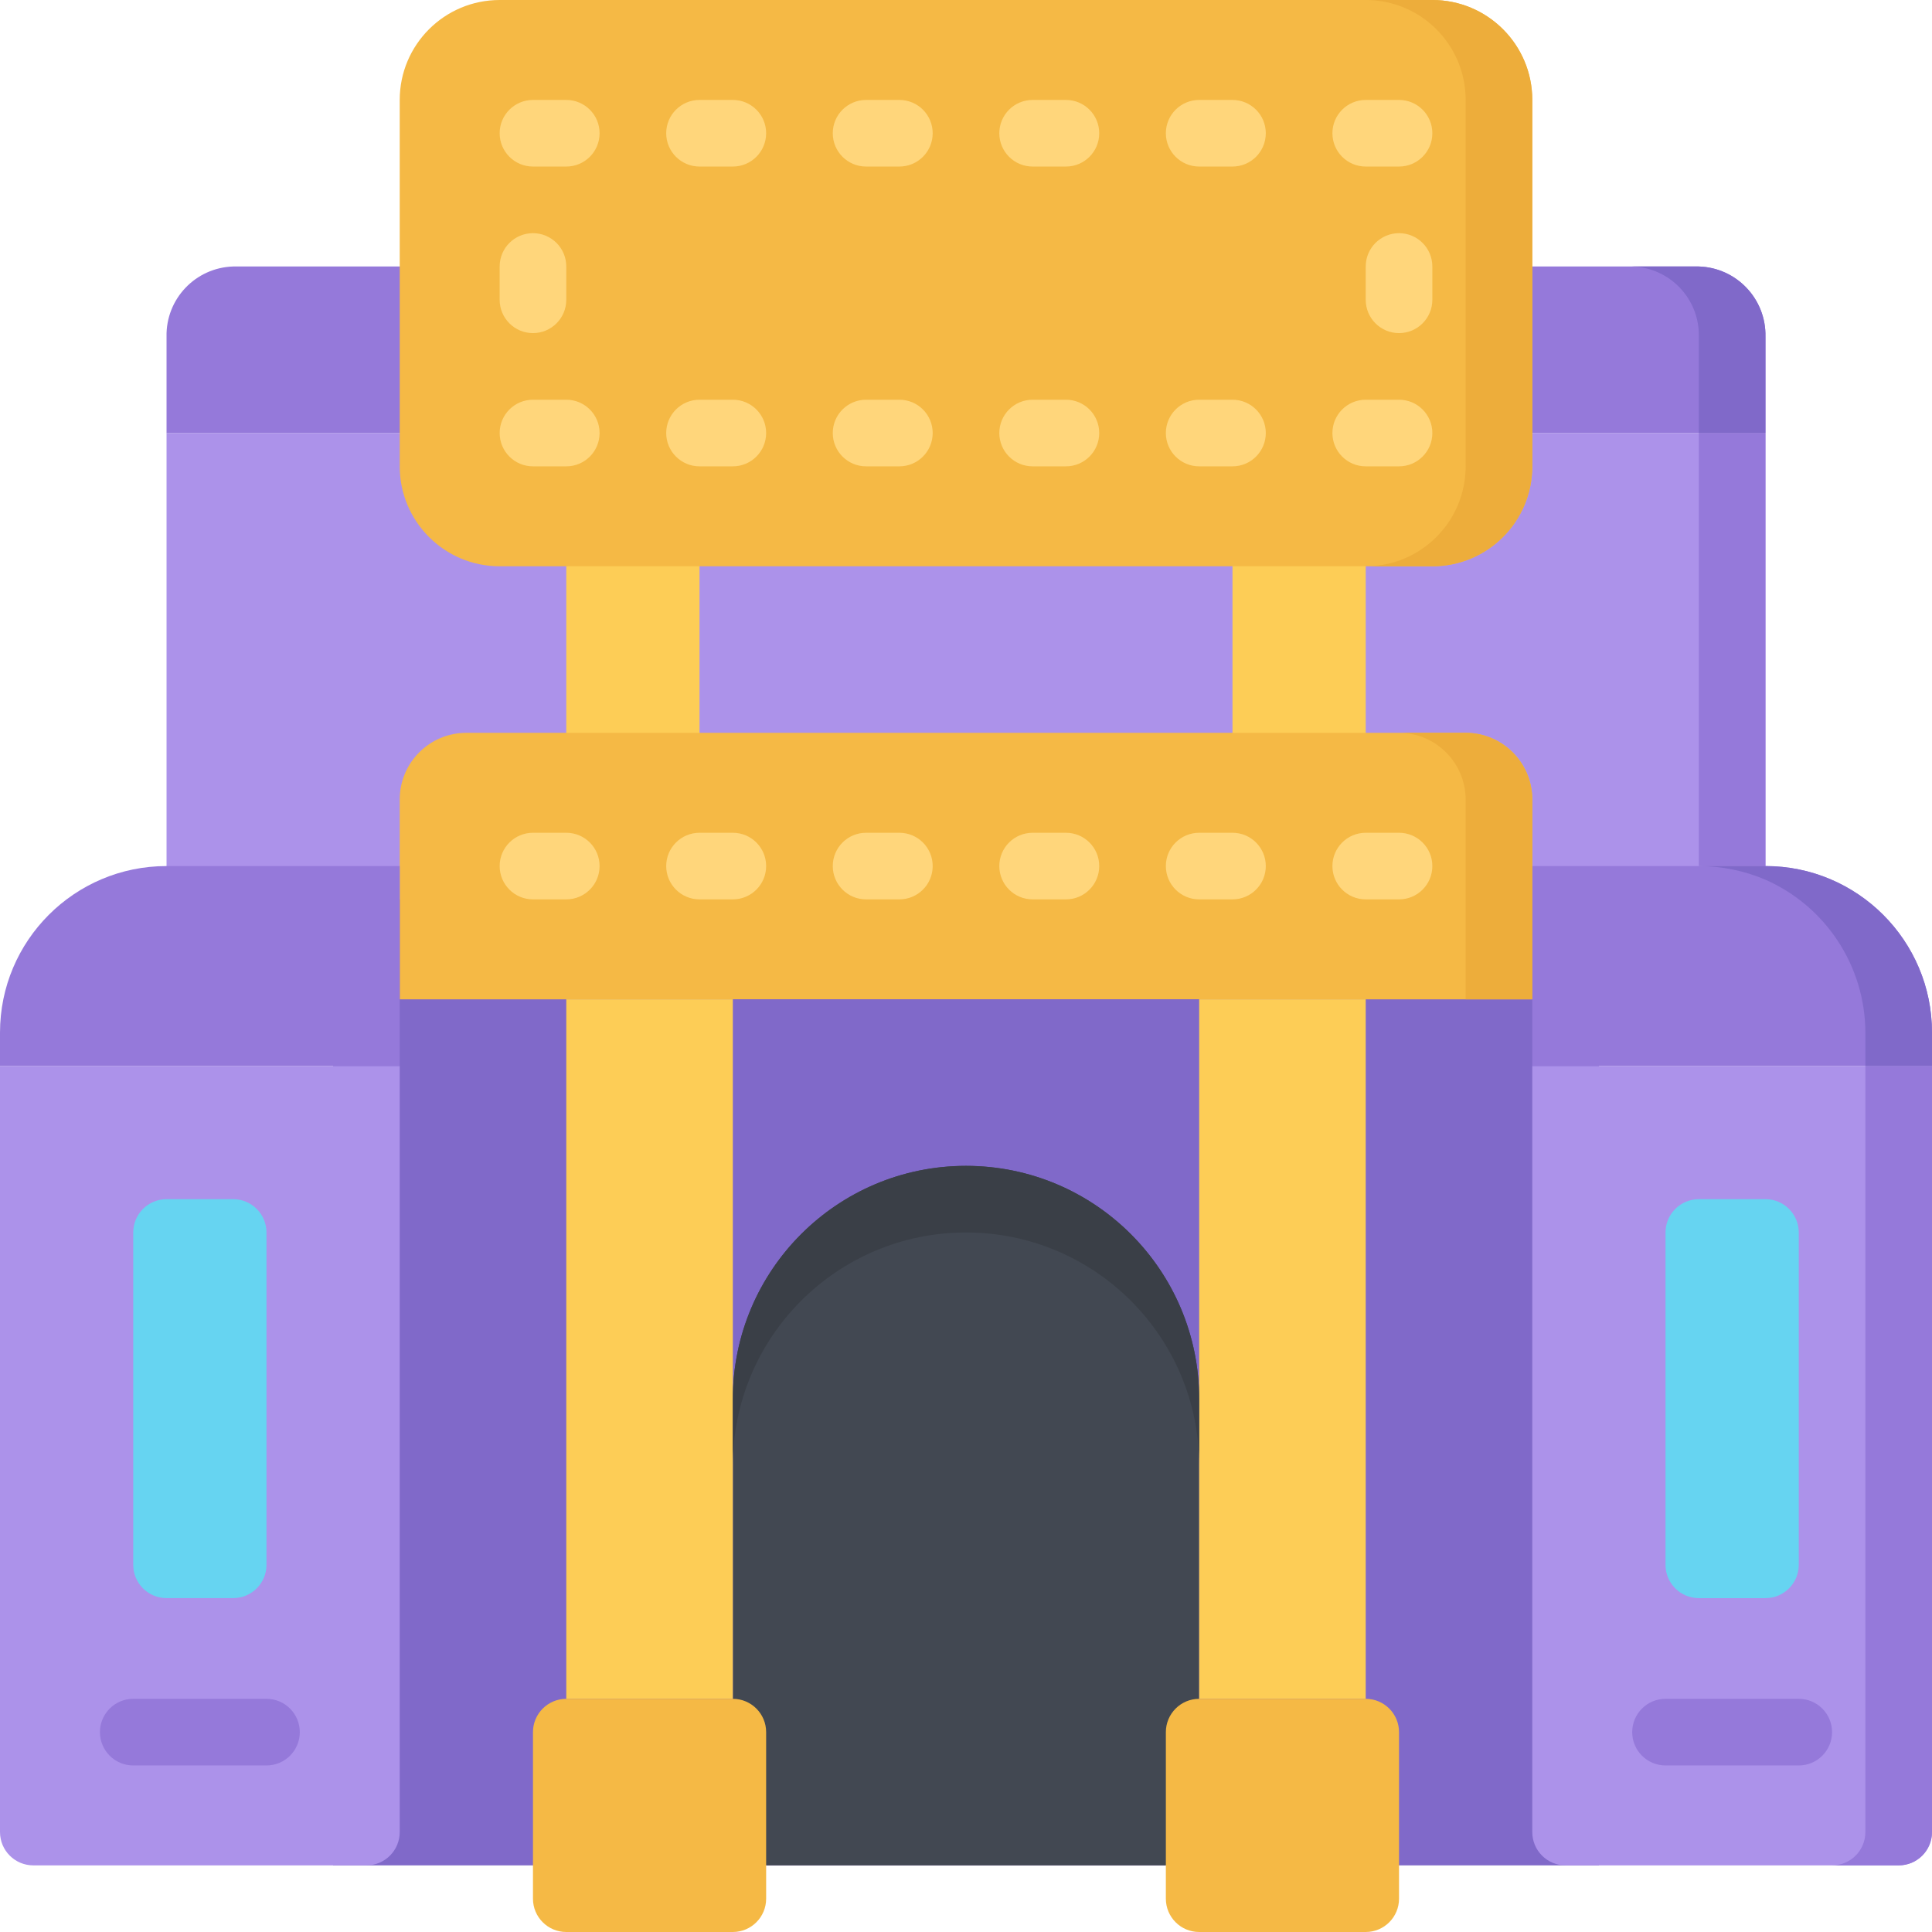
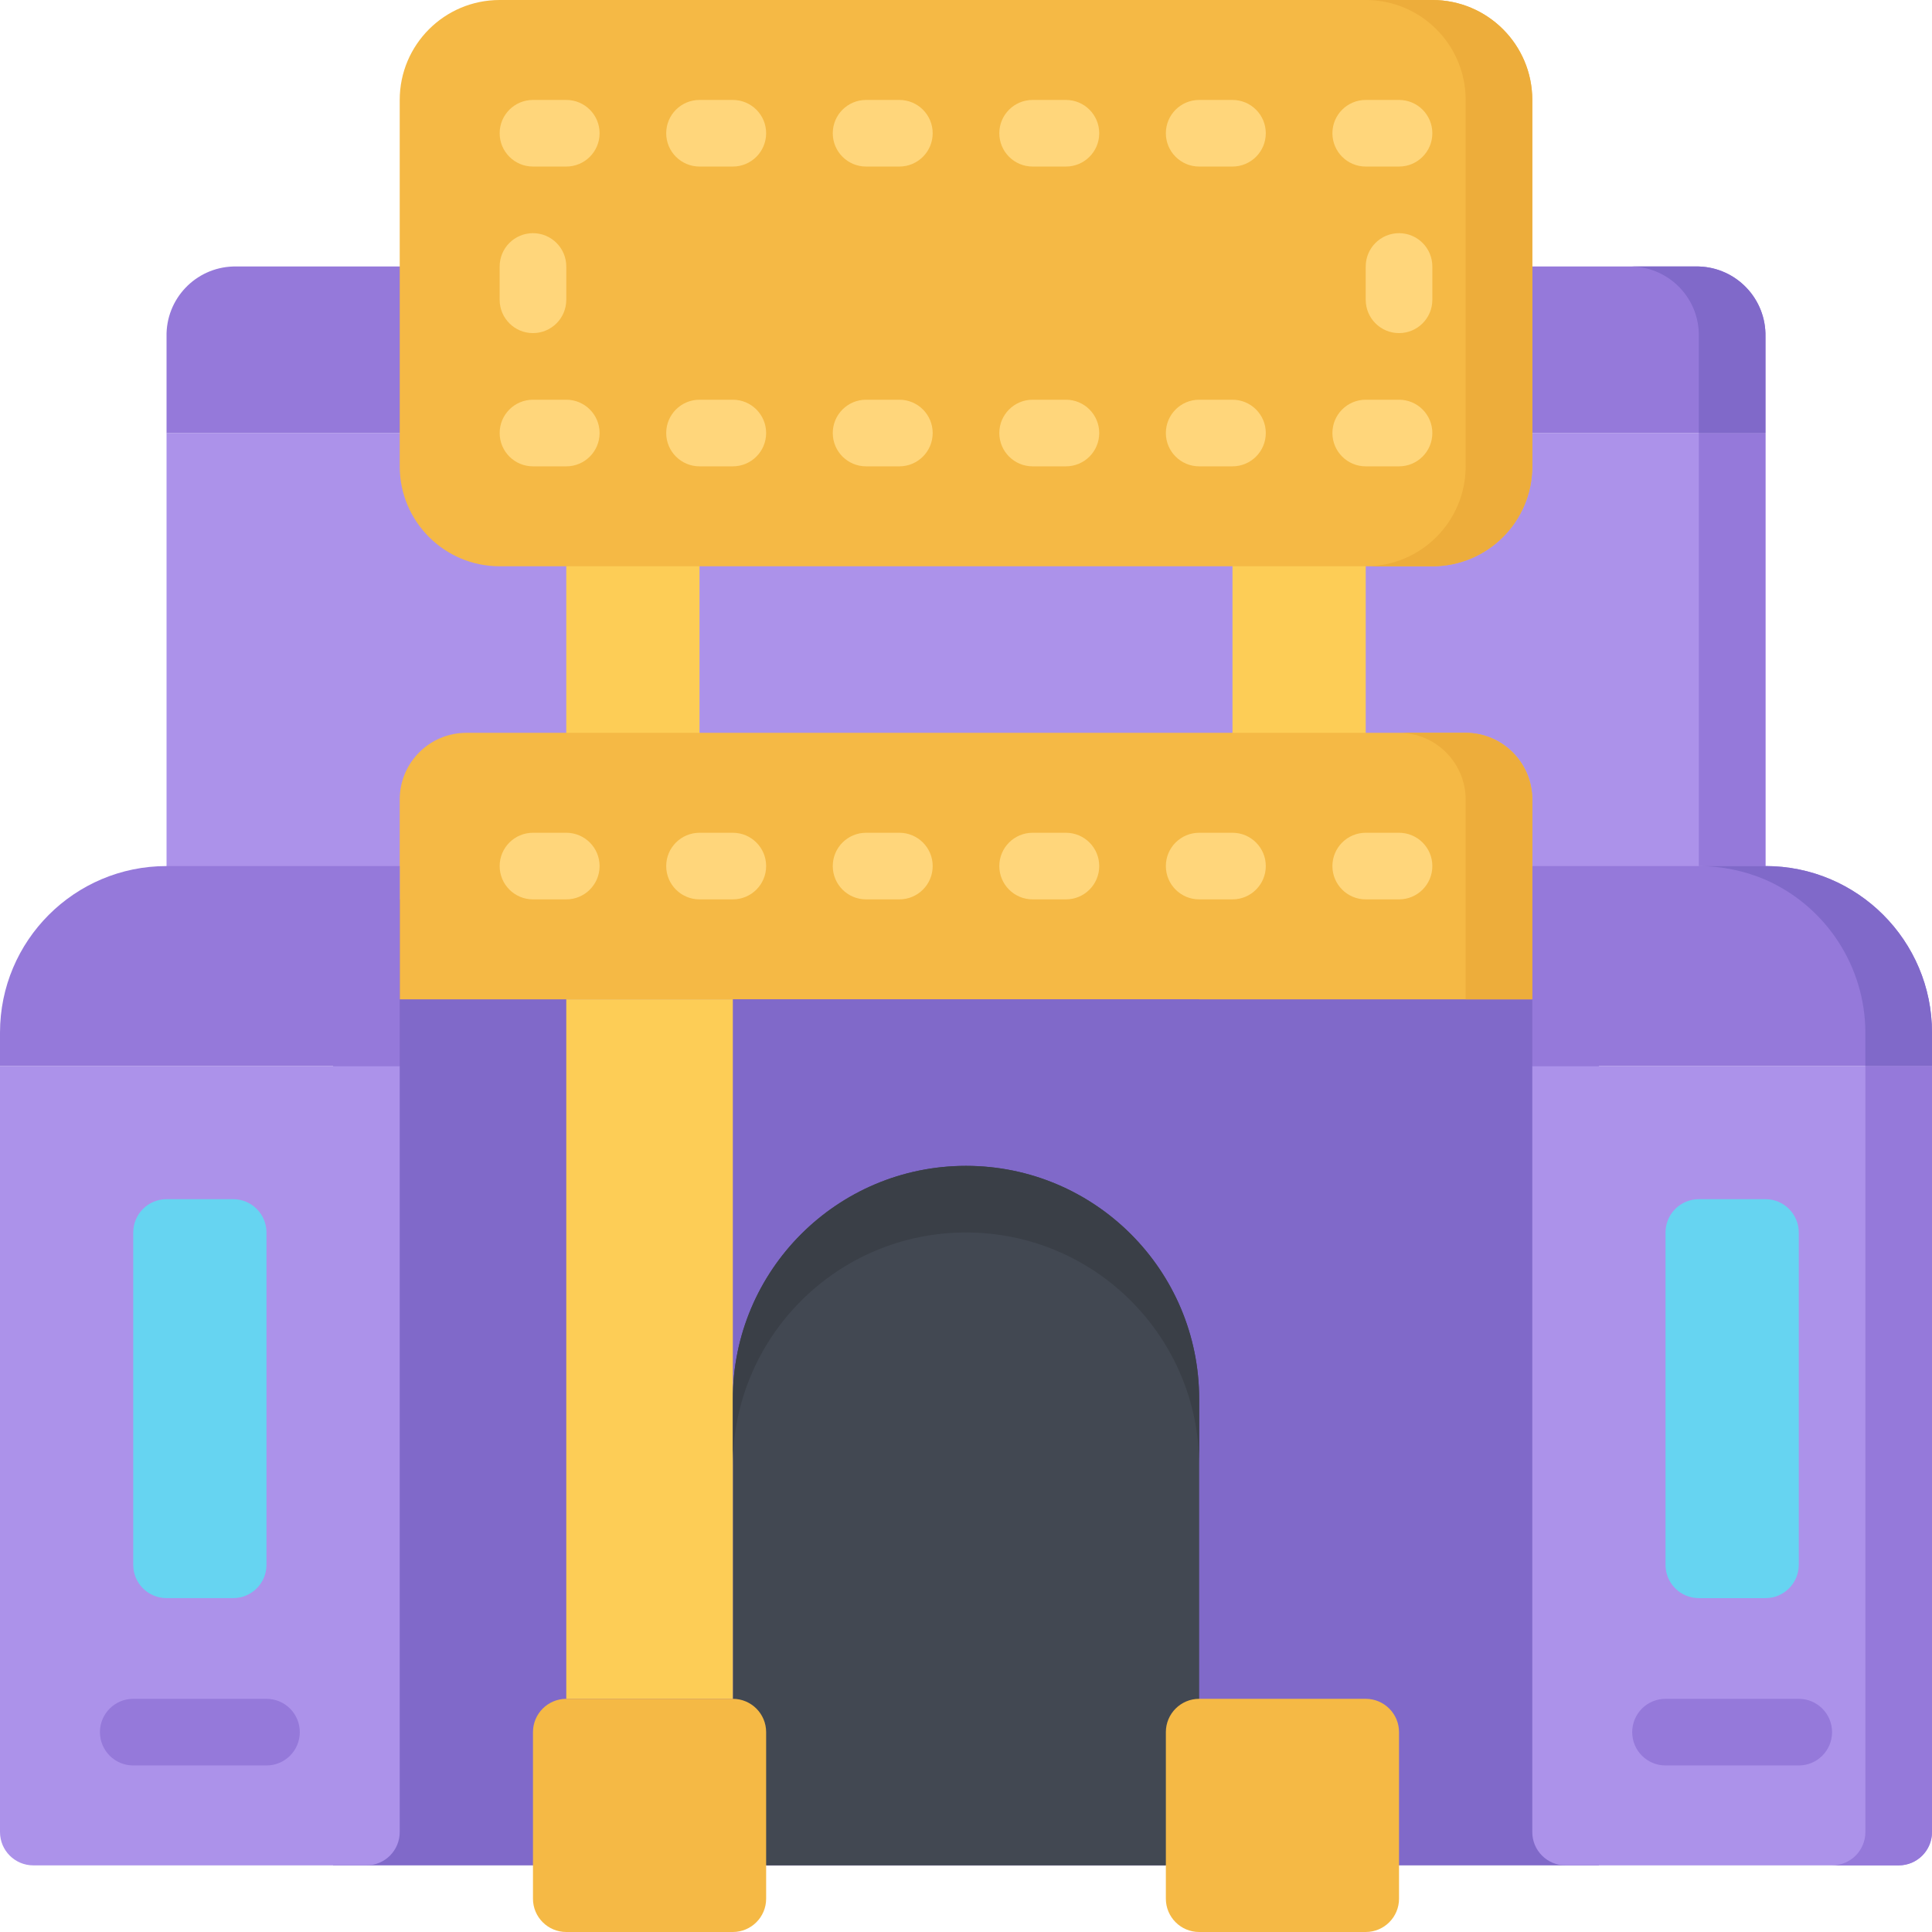
<svg xmlns="http://www.w3.org/2000/svg" height="512pt" viewBox="0 0 512 512" width="512pt">
  <path d="m88.277 229.516h335.445v264.828h-335.445zm0 0" fill="#8069c9" />
  <path d="m44.137 114.758h423.727v123.586h-423.727zm0 0" fill="#ac92ea" />
  <path d="m467.863 89.246v25.512h-423.727v-25.512c-.227-10.004 7.656-18.316 17.656-18.625h388.414c10 .309 17.883 8.621 17.656 18.625zm0 0" fill="#9579da" />
  <path d="m150.07 141.242h35.309v61.793h-35.309zm0 0" fill="#fdcd56" />
  <path d="m326.621 141.242h35.309v61.793h-35.309zm0 0" fill="#fdcd56" />
  <path d="m123.586 194.207h264.828c9.75 0 17.656 7.906 17.656 17.656v52.965h-300.141v-52.965c0-9.75 7.906-17.656 17.656-17.656zm0 0" fill="#f5b945" />
  <path d="m105.93 282.484v203.031c0 4.879-3.949 8.828-8.828 8.828h-88.273c-4.875 0-8.828-3.949-8.828-8.828v-203.031zm0 0" fill="#ac92ea" />
  <path d="m105.93 229.516v52.969h-105.93v-8.828c0-24.379 19.762-44.141 44.137-44.141zm0 0" fill="#9579da" />
  <path d="m44.137 317.793h17.656c4.875 0 8.828 3.953 8.828 8.828v88.074c0 4.875-3.953 8.824-8.828 8.824h-17.656c-4.875 0-8.828-3.949-8.828-8.824v-88.074c0-4.875 3.953-8.828 8.828-8.828zm0 0" fill="#66d4f1" />
  <path d="m512 282.484v203.031c0 4.879-3.953 8.828-8.828 8.828h-88.273c-4.879 0-8.828-3.949-8.828-8.828v-203.031zm0 0" fill="#ac92ea" />
  <path d="m512 273.656v8.828h-105.93v-52.969h61.793c24.375 0 44.137 19.762 44.137 44.141zm0 0" fill="#9579da" />
  <path d="m467.863 423.52h-17.656c-4.875 0-8.828-3.949-8.828-8.824v-88.074c0-4.875 3.953-8.828 8.828-8.828h17.656c4.875 0 8.828 3.953 8.828 8.828v88.074c0 4.875-3.953 8.824-8.828 8.824zm0 0" fill="#66d4f1" />
  <path d="m132.414 0h247.172c14.625 0 26.484 11.855 26.484 26.484v97.102c0 14.625-11.859 26.484-26.484 26.484h-247.172c-14.625 0-26.484-11.859-26.484-26.484v-97.102c0-14.629 11.859-26.484 26.484-26.484zm0 0" fill="#f5b945" />
  <path d="m317.793 264.828v105.93c0-34.125-27.664-61.793-61.793-61.793s-61.793 27.668-61.793 61.793v-105.93zm0 0" fill="#8069c9" />
  <path d="m317.793 370.758v79.449c.219 15.172-2.793 30.215-8.828 44.137h-105.93c-4.781-14.281-7.75-29.113-8.828-44.137v-79.449c0-34.125 27.664-61.793 61.793-61.793s61.793 27.668 61.793 61.793zm0 0" fill="#424852" />
  <path d="m150.07 264.828h44.137v185.379h-44.137zm0 0" fill="#fdcd56" />
  <path d="m150.07 450.207h44.137c4.875 0 8.828 3.953 8.828 8.828v44.137c0 4.875-3.953 8.828-8.828 8.828h-44.137c-4.875 0-8.828-3.953-8.828-8.828v-44.137c0-4.875 3.953-8.828 8.828-8.828zm0 0" fill="#f5b945" />
-   <path d="m317.793 264.828h44.137v185.379h-44.137zm0 0" fill="#fdcd56" />
  <path d="m317.793 450.207h44.137c4.875 0 8.828 3.953 8.828 8.828v44.137c0 4.875-3.953 8.828-8.828 8.828h-44.137c-4.875 0-8.828-3.953-8.828-8.828v-44.137c0-4.875 3.953-8.828 8.828-8.828zm0 0" fill="#f5b945" />
  <path d="m406.07 26.484v97.102c0 14.625-11.859 26.484-26.484 26.484h-17.656c14.629 0 26.484-11.859 26.484-26.484v-97.102c0-14.629-11.855-26.484-26.484-26.484h17.656c14.625 0 26.484 11.855 26.484 26.484zm0 0" fill="#edad3b" />
  <path d="m450.207 114.758h17.656v114.758h-17.656zm0 0" fill="#9579da" />
  <path d="m467.863 89.246v25.512h-17.656v-25.512c.227-10.004-7.652-18.316-17.656-18.625h17.656c10 .309 17.883 8.621 17.656 18.625zm0 0" fill="#8069c9" />
  <path d="m512 282.484v203.031c0 4.879-3.953 8.828-8.828 8.828h-17.656c4.879 0 8.828-3.949 8.828-8.828v-203.031zm0 0" fill="#9579da" />
  <path d="m512 273.656v8.828h-17.656v-8.828c-.039-17.555-10.418-33.438-26.48-40.52-5.582-2.383-11.586-3.613-17.656-3.621h17.656c24.375 0 44.137 19.762 44.137 44.141zm0 0" fill="#8069c9" />
  <path d="m406.07 211.863v52.965h-17.656v-52.965c-.031-9.738-7.918-17.629-17.656-17.656h17.656c9.738.027 17.625 7.918 17.656 17.656zm0 0" fill="#edad3b" />
  <path d="m317.793 370.758v17.656c0-34.129-27.664-61.793-61.793-61.793s-61.793 27.664-61.793 61.793v-17.656c0-34.125 27.664-61.793 61.793-61.793s61.793 27.668 61.793 61.793zm0 0" fill="#3a3f47" />
  <path d="m70.621 467.863h-35.312c-4.875 0-8.824-3.953-8.824-8.828s3.949-8.828 8.824-8.828h35.312c4.875 0 8.828 3.953 8.828 8.828s-3.953 8.828-8.828 8.828zm0 0" fill="#9579da" />
  <path d="m476.691 467.863h-35.312c-4.875 0-8.828-3.953-8.828-8.828s3.953-8.828 8.828-8.828h35.312c4.875 0 8.824 3.953 8.824 8.828s-3.949 8.828-8.824 8.828zm0 0" fill="#9579da" />
  <g fill="#ffd67b">
    <path d="m150.07 44.137h-8.828c-4.875 0-8.828-3.949-8.828-8.828 0-4.875 3.953-8.824 8.828-8.824h8.828c4.875 0 8.828 3.949 8.828 8.824 0 4.879-3.953 8.828-8.828 8.828zm0 0" />
    <path d="m194.207 44.137h-8.828c-4.875 0-8.828-3.949-8.828-8.828 0-4.875 3.953-8.824 8.828-8.824h8.828c4.875 0 8.828 3.949 8.828 8.824 0 4.879-3.953 8.828-8.828 8.828zm0 0" />
    <path d="m238.344 44.137h-8.828c-4.875 0-8.824-3.949-8.824-8.828 0-4.875 3.949-8.824 8.824-8.824h8.828c4.875 0 8.828 3.949 8.828 8.824 0 4.879-3.953 8.828-8.828 8.828zm0 0" />
    <path d="m282.484 44.137h-8.828c-4.875 0-8.828-3.949-8.828-8.828 0-4.875 3.953-8.824 8.828-8.824h8.828c4.875 0 8.824 3.949 8.824 8.824 0 4.879-3.949 8.828-8.824 8.828zm0 0" />
    <path d="m326.621 44.137h-8.828c-4.875 0-8.828-3.949-8.828-8.828 0-4.875 3.953-8.824 8.828-8.824h8.828c4.875 0 8.828 3.949 8.828 8.824 0 4.879-3.953 8.828-8.828 8.828zm0 0" />
    <path d="m194.207 123.586h-8.828c-4.875 0-8.828-3.953-8.828-8.828s3.953-8.828 8.828-8.828h8.828c4.875 0 8.828 3.953 8.828 8.828s-3.953 8.828-8.828 8.828zm0 0" />
    <path d="m238.344 123.586h-8.828c-4.875 0-8.824-3.953-8.824-8.828s3.949-8.828 8.824-8.828h8.828c4.875 0 8.828 3.953 8.828 8.828s-3.953 8.828-8.828 8.828zm0 0" />
    <path d="m282.484 123.586h-8.828c-4.875 0-8.828-3.953-8.828-8.828s3.953-8.828 8.828-8.828h8.828c4.875 0 8.824 3.953 8.824 8.828s-3.949 8.828-8.824 8.828zm0 0" />
    <path d="m326.621 123.586h-8.828c-4.875 0-8.828-3.953-8.828-8.828s3.953-8.828 8.828-8.828h8.828c4.875 0 8.828 3.953 8.828 8.828s-3.953 8.828-8.828 8.828zm0 0" />
    <path d="m370.758 44.137h-8.828c-4.875 0-8.828-3.949-8.828-8.828 0-4.875 3.953-8.824 8.828-8.824h8.828c4.875 0 8.828 3.949 8.828 8.824 0 4.879-3.953 8.828-8.828 8.828zm0 0" />
    <path d="m150.07 123.586h-8.828c-4.875 0-8.828-3.953-8.828-8.828s3.953-8.828 8.828-8.828h8.828c4.875 0 8.828 3.953 8.828 8.828s-3.953 8.828-8.828 8.828zm0 0" />
    <path d="m141.242 88.277c-4.875 0-8.828-3.953-8.828-8.828v-8.828c0-4.875 3.953-8.828 8.828-8.828s8.828 3.953 8.828 8.828v8.828c0 4.875-3.953 8.828-8.828 8.828zm0 0" />
    <path d="m370.758 123.586h-8.828c-4.875 0-8.828-3.953-8.828-8.828s3.953-8.828 8.828-8.828h8.828c4.875 0 8.828 3.953 8.828 8.828s-3.953 8.828-8.828 8.828zm0 0" />
    <path d="m370.758 88.277c-4.875 0-8.828-3.953-8.828-8.828v-8.828c0-4.875 3.953-8.828 8.828-8.828s8.828 3.953 8.828 8.828v8.828c0 4.875-3.953 8.828-8.828 8.828zm0 0" />
    <path d="m150.07 238.344h-8.828c-4.875 0-8.828-3.949-8.828-8.828 0-4.875 3.953-8.824 8.828-8.824h8.828c4.875 0 8.828 3.949 8.828 8.824 0 4.879-3.953 8.828-8.828 8.828zm0 0" />
    <path d="m194.207 238.344h-8.828c-4.875 0-8.828-3.949-8.828-8.828 0-4.875 3.953-8.824 8.828-8.824h8.828c4.875 0 8.828 3.949 8.828 8.824 0 4.879-3.953 8.828-8.828 8.828zm0 0" />
    <path d="m238.344 238.344h-8.828c-4.875 0-8.824-3.949-8.824-8.828 0-4.875 3.949-8.824 8.824-8.824h8.828c4.875 0 8.828 3.949 8.828 8.824 0 4.879-3.953 8.828-8.828 8.828zm0 0" />
    <path d="m282.484 238.344h-8.828c-4.875 0-8.828-3.949-8.828-8.828 0-4.875 3.953-8.824 8.828-8.824h8.828c4.875 0 8.824 3.949 8.824 8.824 0 4.879-3.949 8.828-8.824 8.828zm0 0" />
    <path d="m326.621 238.344h-8.828c-4.875 0-8.828-3.949-8.828-8.828 0-4.875 3.953-8.824 8.828-8.824h8.828c4.875 0 8.828 3.949 8.828 8.824 0 4.879-3.953 8.828-8.828 8.828zm0 0" />
    <path d="m370.758 238.344h-8.828c-4.875 0-8.828-3.949-8.828-8.828 0-4.875 3.953-8.824 8.828-8.824h8.828c4.875 0 8.828 3.949 8.828 8.824 0 4.879-3.953 8.828-8.828 8.828zm0 0" />
  </g>
</svg>